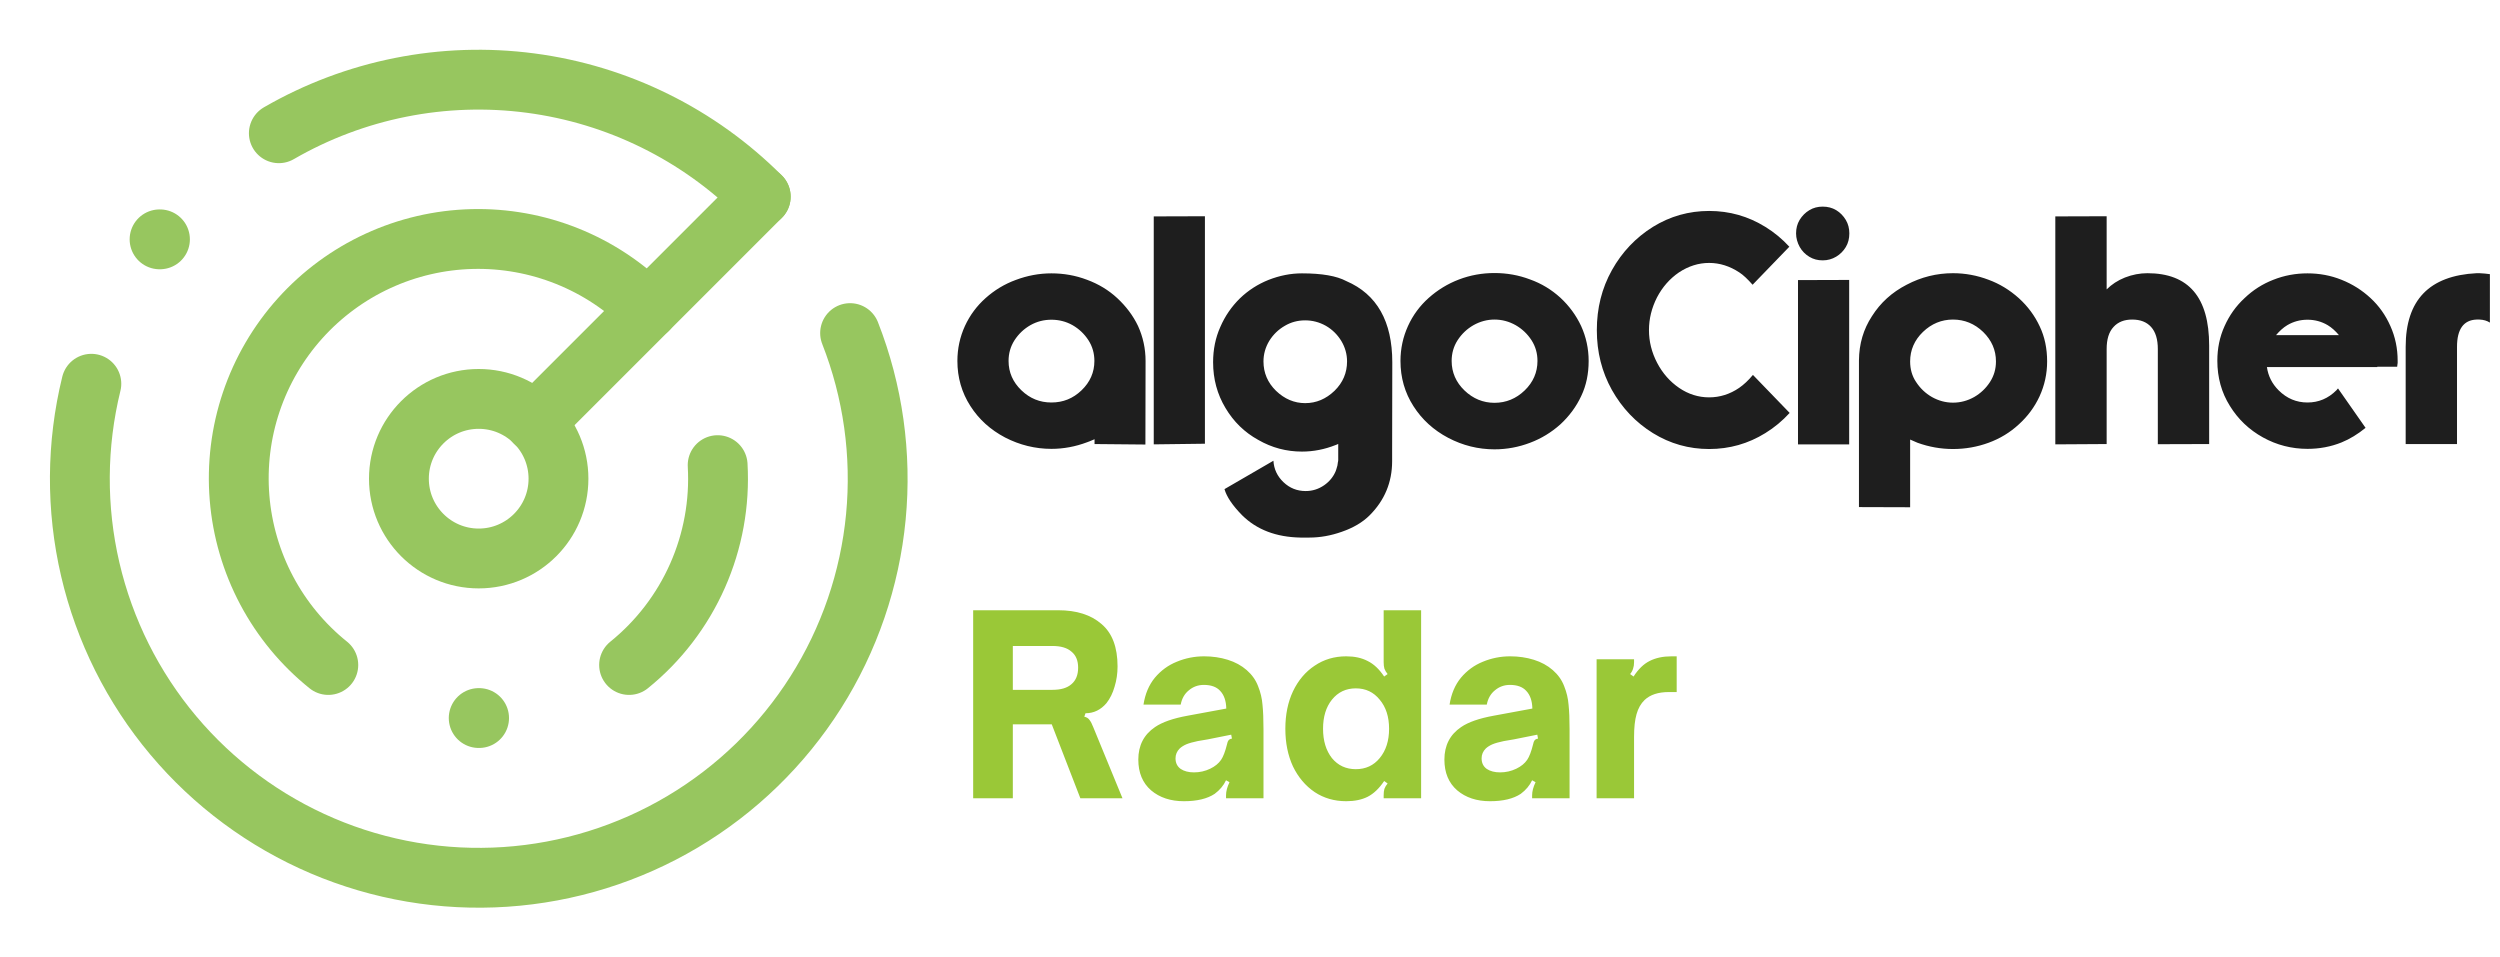
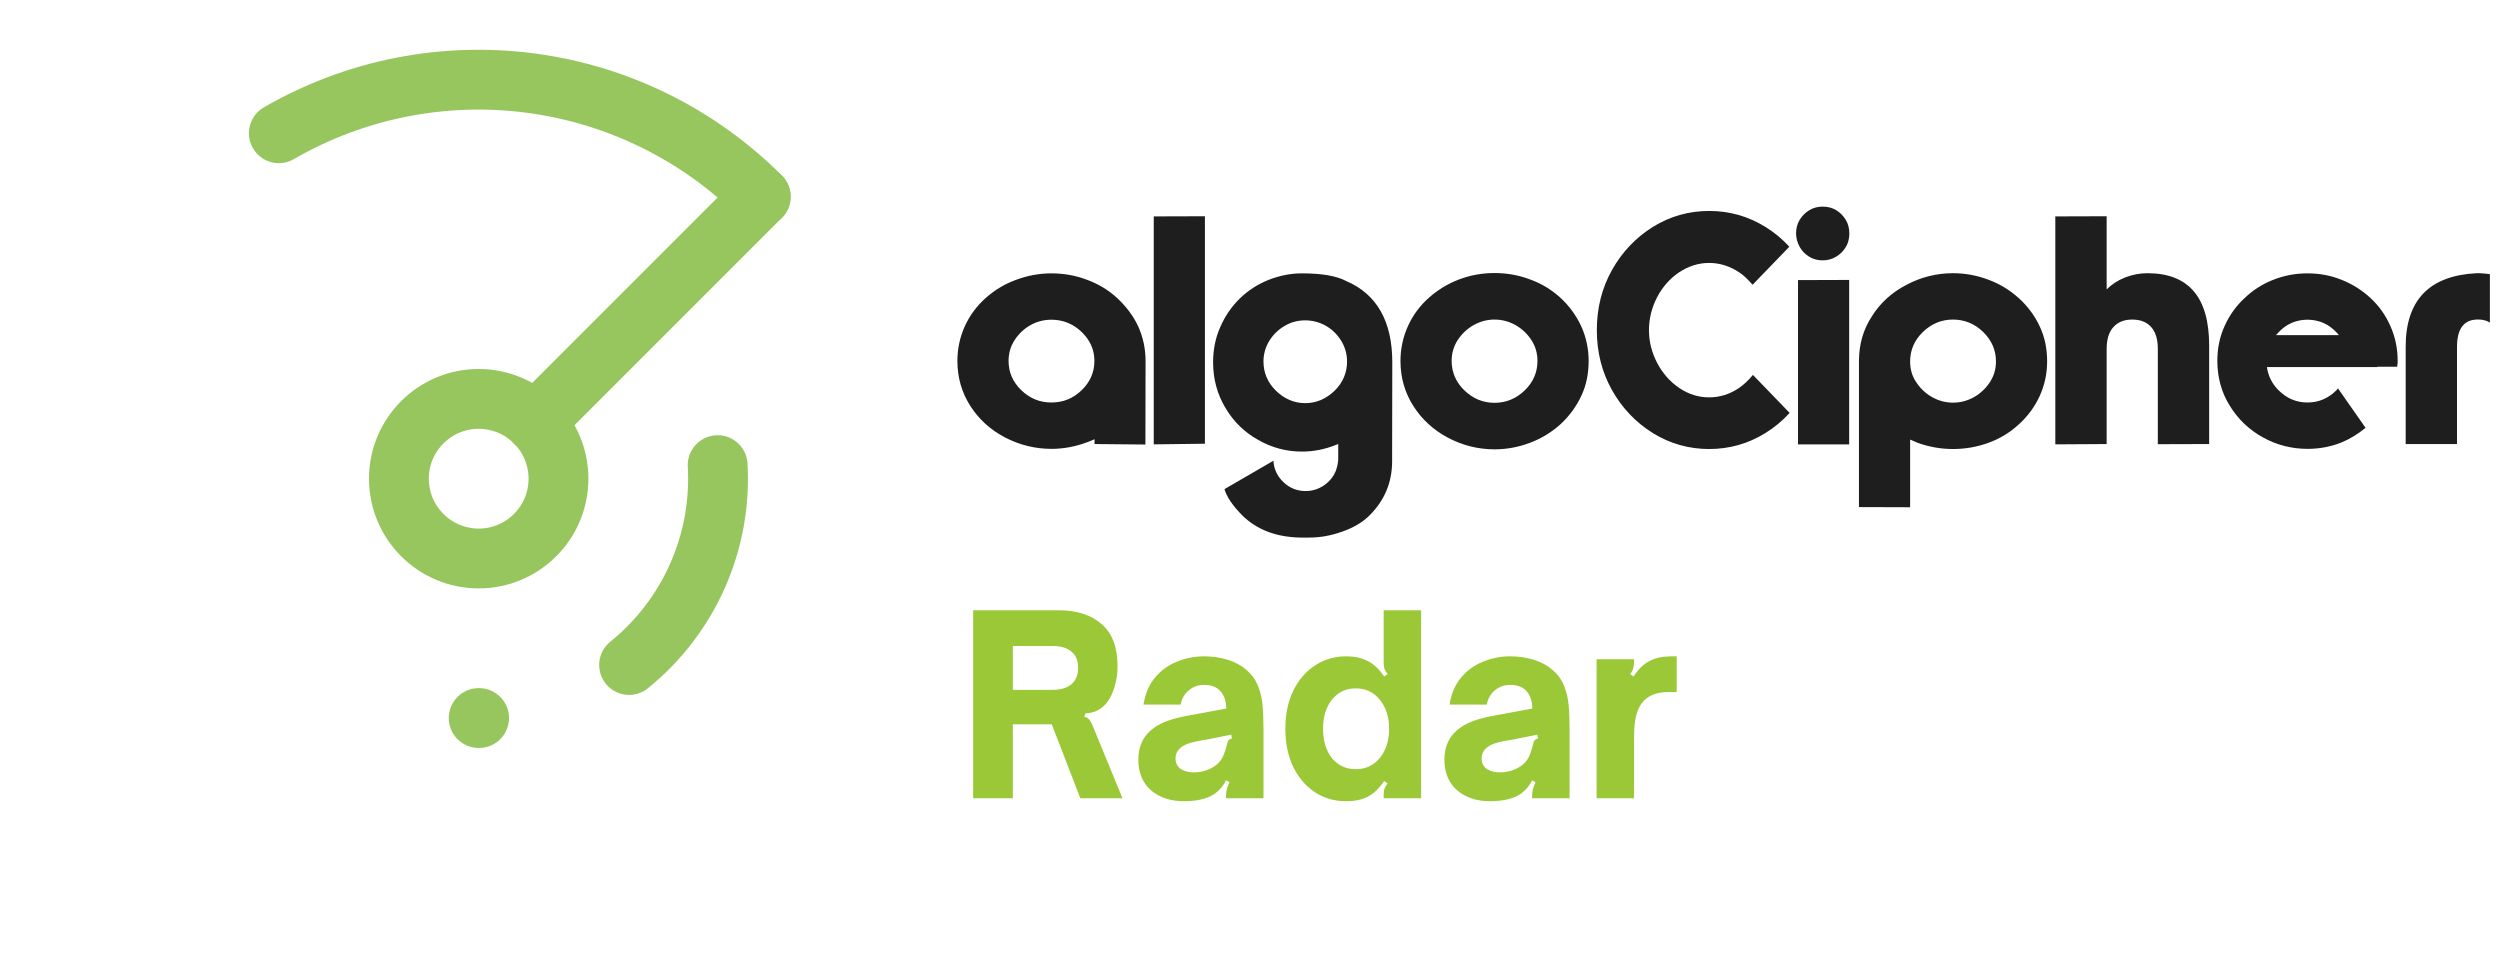
<svg xmlns="http://www.w3.org/2000/svg" width="974" height="373" viewBox="0 0 974 373" fill="none">
  <path d="M379.144 311V237.752H412.264C419.432 237.752 425.064 239.544 429.16 243.128C433.32 246.648 435.4 252.152 435.4 259.64C435.4 262.392 435.016 265.016 434.248 267.512C433.544 270.008 432.488 272.152 431.08 273.944C428.84 276.568 426.12 277.88 422.92 277.88L422.44 279.224C423.336 279.416 424.008 279.832 424.456 280.472C424.968 281.112 425.48 282.104 425.992 283.448L437.32 311H420.904L409.768 282.2H394.6V311H379.144ZM410.056 268.76C413.32 268.76 415.784 268.024 417.448 266.552C419.176 265.08 420.04 262.936 420.04 260.12C420.04 257.368 419.176 255.288 417.448 253.88C415.784 252.408 413.32 251.672 410.056 251.672H394.6V268.76H410.056ZM461.247 312.152C456.063 312.152 451.807 310.744 448.479 307.928C445.151 305.048 443.487 301.048 443.487 295.928C443.487 290.424 445.663 286.2 450.015 283.256C452.831 281.336 457.055 279.864 462.687 278.84L477.759 276.056C477.695 273.048 476.895 270.744 475.359 269.144C473.951 267.608 471.839 266.84 469.023 266.84C466.783 266.84 464.831 267.544 463.167 268.952C461.503 270.296 460.447 272.152 459.999 274.52H445.503C446.143 270.36 447.615 266.872 449.919 264.056C452.287 261.24 455.135 259.16 458.463 257.816C461.855 256.408 465.407 255.704 469.119 255.704C472.383 255.704 475.455 256.152 478.335 257.048C481.215 257.944 483.679 259.288 485.727 261.08C487.775 262.872 489.247 264.952 490.143 267.32C491.103 269.688 491.679 272.12 491.871 274.616C492.127 277.048 492.255 280.216 492.255 284.12V311H477.663V309.848C477.663 308.312 478.111 306.616 479.007 304.76L477.663 303.992C476.703 306.04 475.231 307.8 473.247 309.272C470.367 311.192 466.367 312.152 461.247 312.152ZM465.183 300.92C467.423 300.92 469.535 300.44 471.519 299.48C473.375 298.584 474.783 297.432 475.743 296.024C476.575 294.808 477.343 292.792 478.047 289.976C478.175 289.272 478.367 288.76 478.623 288.44C478.943 288.056 479.391 287.832 479.967 287.768L479.679 286.232L470.559 288.056L466.623 288.728C464.767 289.112 463.295 289.528 462.207 289.976C461.183 290.424 460.319 290.968 459.615 291.608C458.527 292.696 457.983 293.976 457.983 295.448C457.983 297.24 458.655 298.616 459.999 299.576C461.343 300.472 463.071 300.92 465.183 300.92ZM524.483 312.152C519.875 312.152 515.779 310.968 512.195 308.6C508.611 306.168 505.795 302.84 503.747 298.616C501.763 294.328 500.771 289.432 500.771 283.928C500.771 278.424 501.763 273.56 503.747 269.336C505.795 265.048 508.611 261.72 512.195 259.352C515.779 256.92 519.875 255.704 524.483 255.704C527.747 255.704 530.531 256.312 532.835 257.528C535.203 258.68 537.347 260.696 539.267 263.576L540.611 262.616C540.035 261.912 539.619 261.208 539.363 260.504C539.171 259.8 539.075 258.968 539.075 258.008V237.752H553.667V311H539.075V309.848C539.075 308.824 539.171 307.992 539.363 307.352C539.619 306.648 540.035 305.944 540.611 305.24L539.267 304.28C537.347 307.16 535.203 309.208 532.835 310.424C530.531 311.576 527.747 312.152 524.483 312.152ZM528.227 299.672C532.067 299.672 535.171 298.232 537.539 295.352C539.971 292.408 541.187 288.6 541.187 283.928C541.187 279.256 539.971 275.48 537.539 272.6C535.171 269.656 532.067 268.184 528.227 268.184C524.387 268.184 521.283 269.656 518.915 272.6C516.611 275.48 515.459 279.256 515.459 283.928C515.459 288.6 516.611 292.408 518.915 295.352C521.283 298.232 524.387 299.672 528.227 299.672ZM580.497 312.152C575.313 312.152 571.057 310.744 567.729 307.928C564.401 305.048 562.737 301.048 562.737 295.928C562.737 290.424 564.913 286.2 569.265 283.256C572.081 281.336 576.305 279.864 581.937 278.84L597.009 276.056C596.945 273.048 596.145 270.744 594.609 269.144C593.201 267.608 591.089 266.84 588.273 266.84C586.033 266.84 584.081 267.544 582.417 268.952C580.753 270.296 579.697 272.152 579.249 274.52H564.753C565.393 270.36 566.865 266.872 569.169 264.056C571.537 261.24 574.385 259.16 577.713 257.816C581.105 256.408 584.657 255.704 588.369 255.704C591.633 255.704 594.705 256.152 597.585 257.048C600.465 257.944 602.929 259.288 604.977 261.08C607.025 262.872 608.497 264.952 609.393 267.32C610.353 269.688 610.929 272.12 611.121 274.616C611.377 277.048 611.505 280.216 611.505 284.12V311H596.913V309.848C596.913 308.312 597.361 306.616 598.257 304.76L596.913 303.992C595.953 306.04 594.481 307.8 592.497 309.272C589.617 311.192 585.617 312.152 580.497 312.152ZM584.433 300.92C586.673 300.92 588.785 300.44 590.769 299.48C592.625 298.584 594.033 297.432 594.993 296.024C595.825 294.808 596.593 292.792 597.297 289.976C597.425 289.272 597.617 288.76 597.873 288.44C598.193 288.056 598.641 287.832 599.217 287.768L598.929 286.232L589.809 288.056L585.873 288.728C584.017 289.112 582.545 289.528 581.457 289.976C580.433 290.424 579.569 290.968 578.865 291.608C577.777 292.696 577.233 293.976 577.233 295.448C577.233 297.24 577.905 298.616 579.249 299.576C580.593 300.472 582.321 300.92 584.433 300.92ZM622.037 311V256.856H636.629V258.008C636.629 258.968 636.501 259.8 636.245 260.504C636.053 261.208 635.669 261.912 635.093 262.616L636.437 263.576C638.293 260.696 640.373 258.68 642.677 257.528C645.045 256.312 647.893 255.704 651.221 255.704H653.237V269.624H650.165C646.069 269.624 642.933 270.648 640.757 272.696C639.285 274.104 638.229 275.96 637.589 278.264C636.949 280.504 636.629 283.448 636.629 287.096V311H622.037Z" fill="#9AC837" />
  <path d="M409.625 124.562C406.688 124.562 404 125.25 401.438 126.688C398.938 128.125 396.875 130.062 395.25 132.562C393.688 135 392.938 137.688 392.938 140.625C392.938 145.062 394.625 148.875 397.938 152.062C401.25 155.25 405.125 156.812 409.625 156.812C414.188 156.812 418.062 155.25 421.375 152.062C424.688 148.875 426.375 145.062 426.375 140.625C426.375 137.688 425.625 135 424.062 132.562C422.438 130.062 420.375 128.125 417.875 126.688C415.312 125.25 412.562 124.562 409.625 124.562ZM426.438 171.125C424.875 171.812 423.875 172.188 423.5 172.312C419 174 414.375 174.875 409.625 174.875C403.312 174.875 397.25 173.375 391.562 170.438C385.875 167.438 381.375 163.375 378.062 158.188C374.688 152.938 373 147.062 373 140.625C373 135.812 374 131.25 375.938 127C377.875 122.812 380.562 119.188 384 116.125C387.438 113.062 391.312 110.688 395.75 109.062C400.25 107.375 404.875 106.5 409.625 106.5C414.438 106.5 419.062 107.312 423.5 109C428.062 110.688 431.938 113.062 435.25 116.125C438.688 119.312 441.438 122.938 443.375 127C445.312 131.25 446.312 135.812 446.312 140.625L446.25 173.188L426.438 173V171.125ZM449.5 173.125V84.312L469.438 84.25V172.875L449.5 173.125ZM508.5 157.062C512.812 157.062 516.625 155.438 519.938 152.25C523.188 149.062 524.812 145.25 524.812 140.812C524.812 138 524.062 135.312 522.562 132.812C521.062 130.375 519.062 128.375 516.562 126.938C514 125.5 511.312 124.812 508.5 124.812C505.625 124.812 503 125.5 500.562 126.938C498.062 128.375 496.062 130.312 494.5 132.812C493 135.312 492.25 138 492.25 140.812C492.25 145.25 493.875 149.062 497.125 152.25C500.438 155.438 504.25 157.062 508.5 157.062ZM542.438 141.188L542.375 175.062V179.688C542.375 187.875 539.438 194.938 533.625 200.75C530.875 203.5 527.25 205.625 522.75 207.188C518.5 208.688 514.312 209.438 510.125 209.438H506.625C497.188 209.25 489.625 206.375 483.938 200.75C480.188 196.938 477.875 193.5 477.062 190.562L496.125 179.5C496.312 182.75 497.625 185.562 500.062 187.875C502.5 190.188 505.375 191.312 508.688 191.312C511.312 191.312 513.688 190.562 515.875 189.062C517.938 187.625 519.5 185.75 520.438 183.438L520.5 183.188L520.625 182.875L520.75 182.438L520.875 182C521 181.688 521.125 181.188 521.188 180.5V180.312L521.25 180.125L521.312 179.875V179.5H521.375V172.938L520.875 173.188L520.375 173.375C516.125 175.062 511.75 175.938 507.25 175.938C501.188 175.938 495.5 174.438 490.188 171.375C484.875 168.438 480.625 164.312 477.438 158.938C474.25 153.625 472.625 147.688 472.625 141.125C472.625 136.125 473.562 131.562 475.438 127.375C477.25 123.188 479.812 119.438 483.062 116.25C486.312 113.125 490 110.75 494.188 109.062C498.5 107.375 502.812 106.5 507.25 106.5C515 106.5 520.75 107.5 524.5 109.5C536.438 114.625 542.438 125.188 542.438 141.188ZM550.688 158.25C547.312 153 545.625 147.125 545.625 140.625C545.625 135.812 546.625 131.25 548.562 127C550.5 122.75 553.188 119.125 556.625 116.062C560.062 113 564 110.562 568.438 108.875C572.875 107.188 577.5 106.375 582.25 106.375C587.062 106.375 591.688 107.188 596.125 108.875C600.5 110.438 604.438 112.812 607.938 116C611.375 119.188 614.062 122.875 616 127C617.938 131.25 618.938 135.812 618.938 140.625C618.938 145.625 618 150.188 616.062 154.25C614.125 158.438 611.375 162.125 607.938 165.312C604.375 168.5 600.438 170.875 596.125 172.5C591.688 174.188 587.062 175.062 582.25 175.062C575.938 175.062 569.875 173.562 564.188 170.562C558.5 167.562 554 163.438 550.688 158.25ZM582.25 156.938C586.75 156.938 590.688 155.312 594 152.125C597.312 148.938 599 145.062 599 140.625C599 137.688 598.25 135 596.688 132.562C595.062 130.062 593 128.125 590.5 126.688C587.938 125.25 585.188 124.5 582.25 124.5C579.375 124.5 576.625 125.25 574.062 126.688C571.562 128.125 569.5 130.062 567.875 132.562C566.312 135 565.562 137.688 565.562 140.625C565.562 145.062 567.25 148.938 570.562 152.125C573.875 155.312 577.812 156.938 582.25 156.938ZM697.25 160.875C694.438 163.938 691.312 166.562 687.75 168.75C681.062 172.875 673.812 174.938 665.875 174.938C658 174.938 650.688 172.875 644 168.75C637.25 164.562 631.938 158.938 628 151.938C624.062 144.875 622.125 137.125 622.125 128.625C622.125 120.062 624.062 112.312 628 105.25C631.938 98.188 637.312 92.562 644 88.375C650.688 84.25 658 82.188 665.875 82.188C673.812 82.188 681.062 84.25 687.75 88.375C691.312 90.562 694.438 93.188 697.125 96.125L682.812 110.938C680.875 108.75 679.188 107.125 677.625 106.125C673.938 103.688 670 102.438 665.875 102.438C661.75 102.438 657.812 103.688 654.125 106.125C650.562 108.562 647.688 111.812 645.562 115.875C643.5 119.938 642.438 124.188 642.438 128.625C642.438 133.062 643.5 137.312 645.625 141.375C647.75 145.438 650.625 148.688 654.188 151.125C657.75 153.562 661.688 154.812 665.875 154.812C670.062 154.812 674 153.562 677.562 151.125C679.375 149.875 681.188 148.188 682.938 146.062L697.25 160.875ZM700.5 109.125L720.438 109.062V173.125H700.5V109.125ZM715.375 100C713.812 100.938 712.062 101.438 710.125 101.438C708.188 101.438 706.5 101 704.938 100.062C703.375 99.125 702.125 97.875 701.188 96.25C700.25 94.562 699.75 92.75 699.75 90.938C699.75 89 700.188 87.25 701.125 85.688C702.125 84.062 703.375 82.812 704.938 81.875C706.5 80.938 708.188 80.5 710.125 80.5C712.062 80.5 713.812 80.938 715.375 81.875C716.938 82.812 718.188 84.125 719.125 85.688C720.062 87.25 720.5 89 720.5 90.938C720.5 92.938 720.062 94.688 719.125 96.25C718.188 97.812 716.938 99.062 715.375 100ZM760.875 124.5C756.438 124.5 752.5 126.125 749.188 129.312C745.875 132.5 744.188 136.375 744.188 140.812C744.188 143.812 744.938 146.5 746.5 148.812C748.125 151.312 750.188 153.25 752.688 154.688C755.25 156.125 758 156.875 760.875 156.875C763.812 156.875 766.562 156.125 769.125 154.688C771.625 153.25 773.688 151.312 775.312 148.812C776.875 146.375 777.625 143.75 777.625 140.812C777.625 136.375 775.938 132.562 772.625 129.312C769.312 126.125 765.375 124.5 760.875 124.5ZM724.25 140.375C724.312 133.938 726 128.25 729.312 123.188C732.625 117.938 737.125 113.875 742.812 110.938C748.5 107.938 754.562 106.438 760.875 106.438C765.688 106.438 770.312 107.312 774.75 109C779 110.562 782.938 112.938 786.562 116.188C790 119.312 792.75 123 794.688 127.188C796.625 131.25 797.562 135.812 797.562 140.812C797.562 145.625 796.562 150.125 794.625 154.375C792.688 158.562 790 162.188 786.562 165.312C783.125 168.5 779.188 170.875 774.75 172.5C770.312 174.125 765.688 174.938 760.875 174.938C756.188 174.938 751.562 174.125 747.062 172.5L745.625 171.875L744.188 171.25V197.625L724.25 197.562V140.375ZM800.75 84.312L820.75 84.25V112.75C822.688 110.812 825.062 109.25 827.875 108.125C830.75 107 833.688 106.438 836.625 106.438C852.688 106.438 860.688 115.812 860.688 134.625V173L840.688 173.062V136C840.688 132.188 839.812 129.312 838.062 127.375C836.312 125.438 833.875 124.5 830.688 124.5C827.625 124.5 825.188 125.438 823.438 127.375C821.625 129.312 820.75 132.188 820.75 136V173L800.75 173.125V84.312ZM911.25 130.562C909.875 128.938 908.438 127.625 906.875 126.688C904.438 125.25 901.812 124.562 899 124.562C896.188 124.562 893.562 125.25 891.125 126.688C889.562 127.625 888.125 128.938 886.75 130.562H911.25ZM912.25 109C916.5 110.688 920.25 113.062 923.562 116.125C926.875 119.188 929.438 122.812 931.312 127.062C933.188 131.25 934.125 135.75 934.125 140.562V141.438L934.062 141.812L933.938 142.875H926.188V143H883.188C883.688 146.5 885.188 149.5 887.75 152.062C890.938 155.25 894.688 156.812 899 156.812C903.312 156.812 907.062 155.25 910.25 152.062L910.375 151.938L910.562 151.688L910.75 151.5L910.875 151.312L921.625 166.688C918.625 169.125 915.5 171.062 912.25 172.375C908.062 174.062 903.625 174.875 899 174.875C892.812 174.875 887 173.375 881.688 170.438C876.25 167.438 871.938 163.312 868.75 158.125C865.5 152.938 863.875 147.062 863.875 140.562C863.875 135.688 864.812 131.188 866.688 127.062C868.562 122.875 871.125 119.25 874.438 116.188C877.75 113 881.5 110.625 885.688 109C889.938 107.312 894.375 106.5 899 106.5C903.625 106.5 908.062 107.312 912.25 109ZM970.062 125.688C968.938 124.938 967.562 124.562 966 124.5H964.875C959.812 124.688 957.25 128.25 957.25 135.125V173H937.25V135.125C937.25 116.938 946.438 107.375 964.875 106.438H966C967.438 106.5 968.75 106.625 970.062 106.812V125.688Z" fill="#1E1E1E" />
  <path d="M296.38 76.62C272.179 52.394 240.656 36.838 206.706 32.37C172.756 27.901 138.281 34.77 108.636 51.909" stroke="#97C65F" stroke-width="23.312" stroke-linecap="round" stroke-linejoin="round" />
-   <path d="M62.166 93.25H62.322" stroke="#97C65F" stroke-width="23.312" stroke-linecap="round" stroke-linejoin="round" />
-   <path d="M35.592 149.511C29.765 173.244 29.617 198.017 35.16 221.818C40.703 245.619 51.781 267.777 67.493 286.494C83.206 305.211 103.111 319.958 125.592 329.54C148.074 339.121 172.497 343.266 196.881 341.638C221.264 340.01 244.92 332.655 265.928 320.169C286.936 307.684 304.704 290.421 317.788 269.781C330.873 249.141 338.906 225.707 341.236 201.38C343.565 177.054 340.125 152.521 331.195 129.773" stroke="#97C65F" stroke-width="23.312" stroke-linecap="round" stroke-linejoin="round" />
-   <path d="M252.397 120.604C243.453 111.607 232.768 104.531 220.995 99.807C209.221 95.083 196.608 92.811 183.926 93.129C171.245 93.448 158.761 96.35 147.24 101.66C135.719 106.969 125.403 114.574 116.922 124.007C108.441 133.441 101.974 144.506 97.916 156.526C93.859 168.545 92.297 181.266 93.326 193.91C94.354 206.554 97.951 218.855 103.898 230.06C109.844 241.266 118.014 251.141 127.909 259.08" stroke="#97C65F" stroke-width="23.312" stroke-linecap="round" stroke-linejoin="round" />
  <path d="M186.5 279.75H186.655" stroke="#97C65F" stroke-width="23.312" stroke-linecap="round" stroke-linejoin="round" />
  <path d="M279.595 181.216C280.44 196.002 277.752 210.776 271.752 224.317C265.752 237.857 256.613 249.773 245.092 259.08" stroke="#97C65F" stroke-width="23.312" stroke-linecap="round" stroke-linejoin="round" />
  <path d="M186.5 217.583C203.667 217.583 217.583 203.667 217.583 186.5C217.583 169.333 203.667 155.417 186.5 155.417C169.333 155.417 155.417 169.333 155.417 186.5C155.417 203.667 169.333 217.583 186.5 217.583Z" stroke="#97C65F" stroke-width="23.312" stroke-linecap="round" stroke-linejoin="round" />
  <path d="M208.413 164.586L296.378 76.62" stroke="#97C65F" stroke-width="23.312" stroke-linecap="round" stroke-linejoin="round" />
</svg>